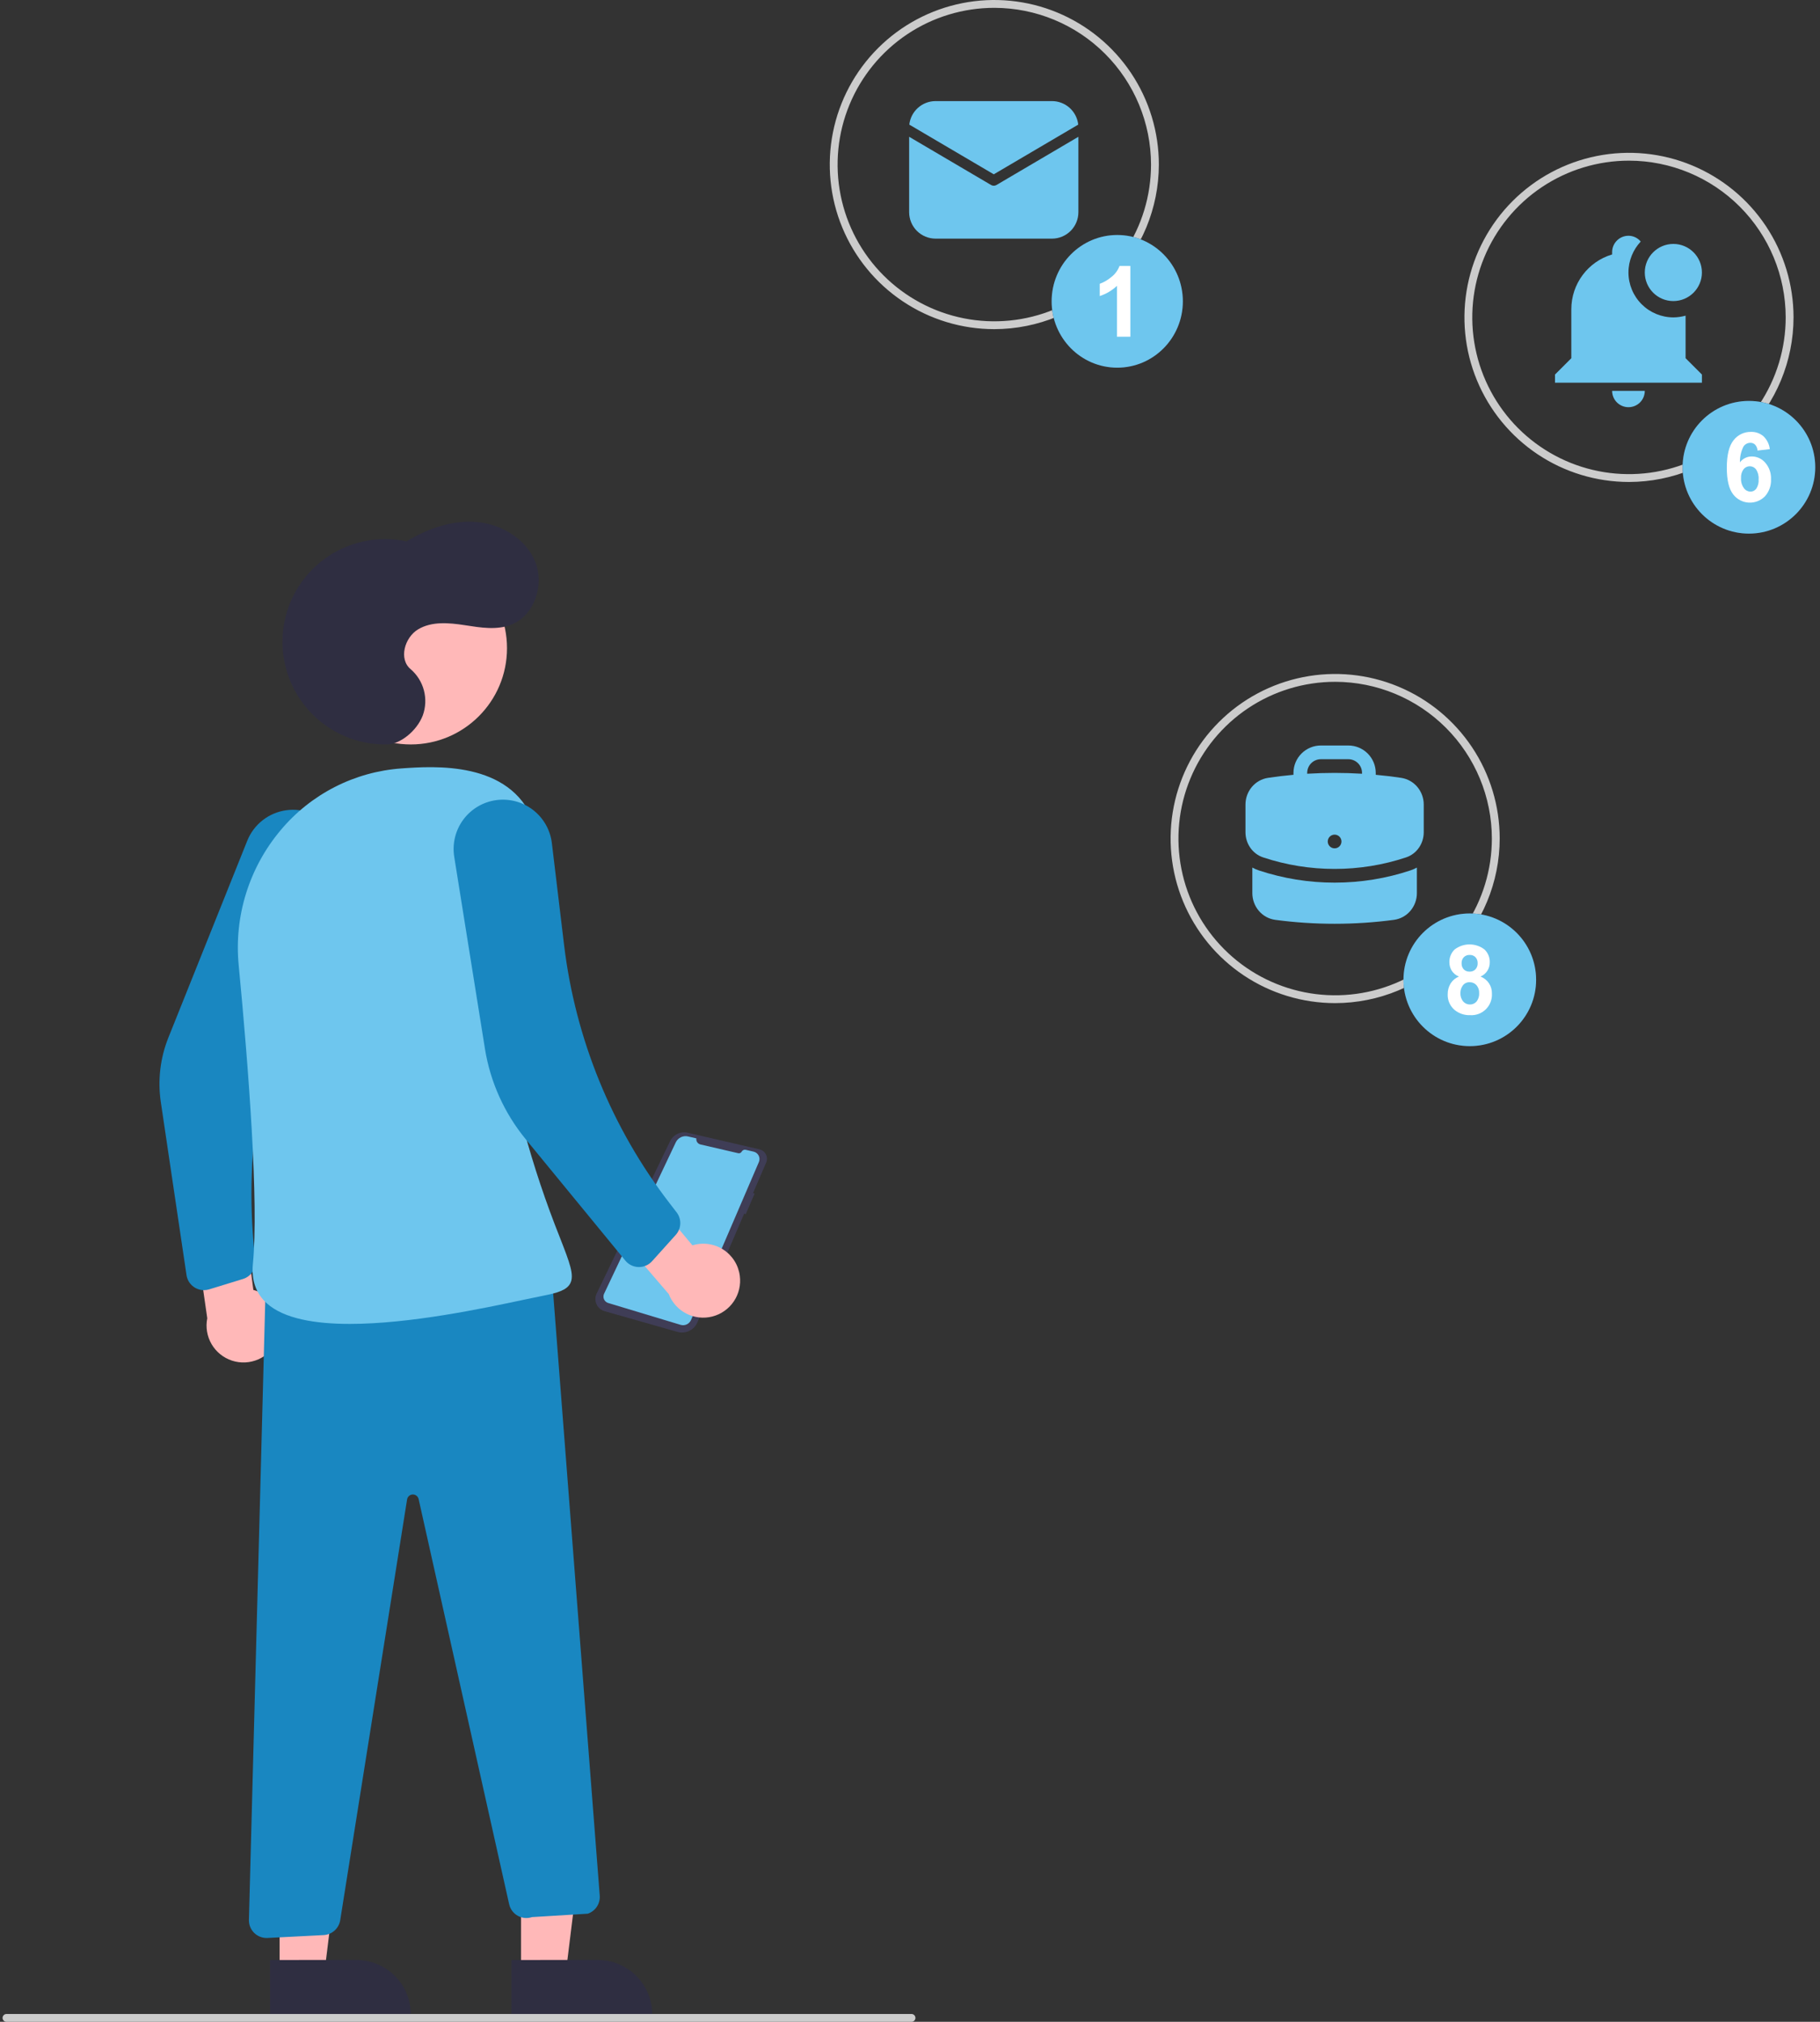
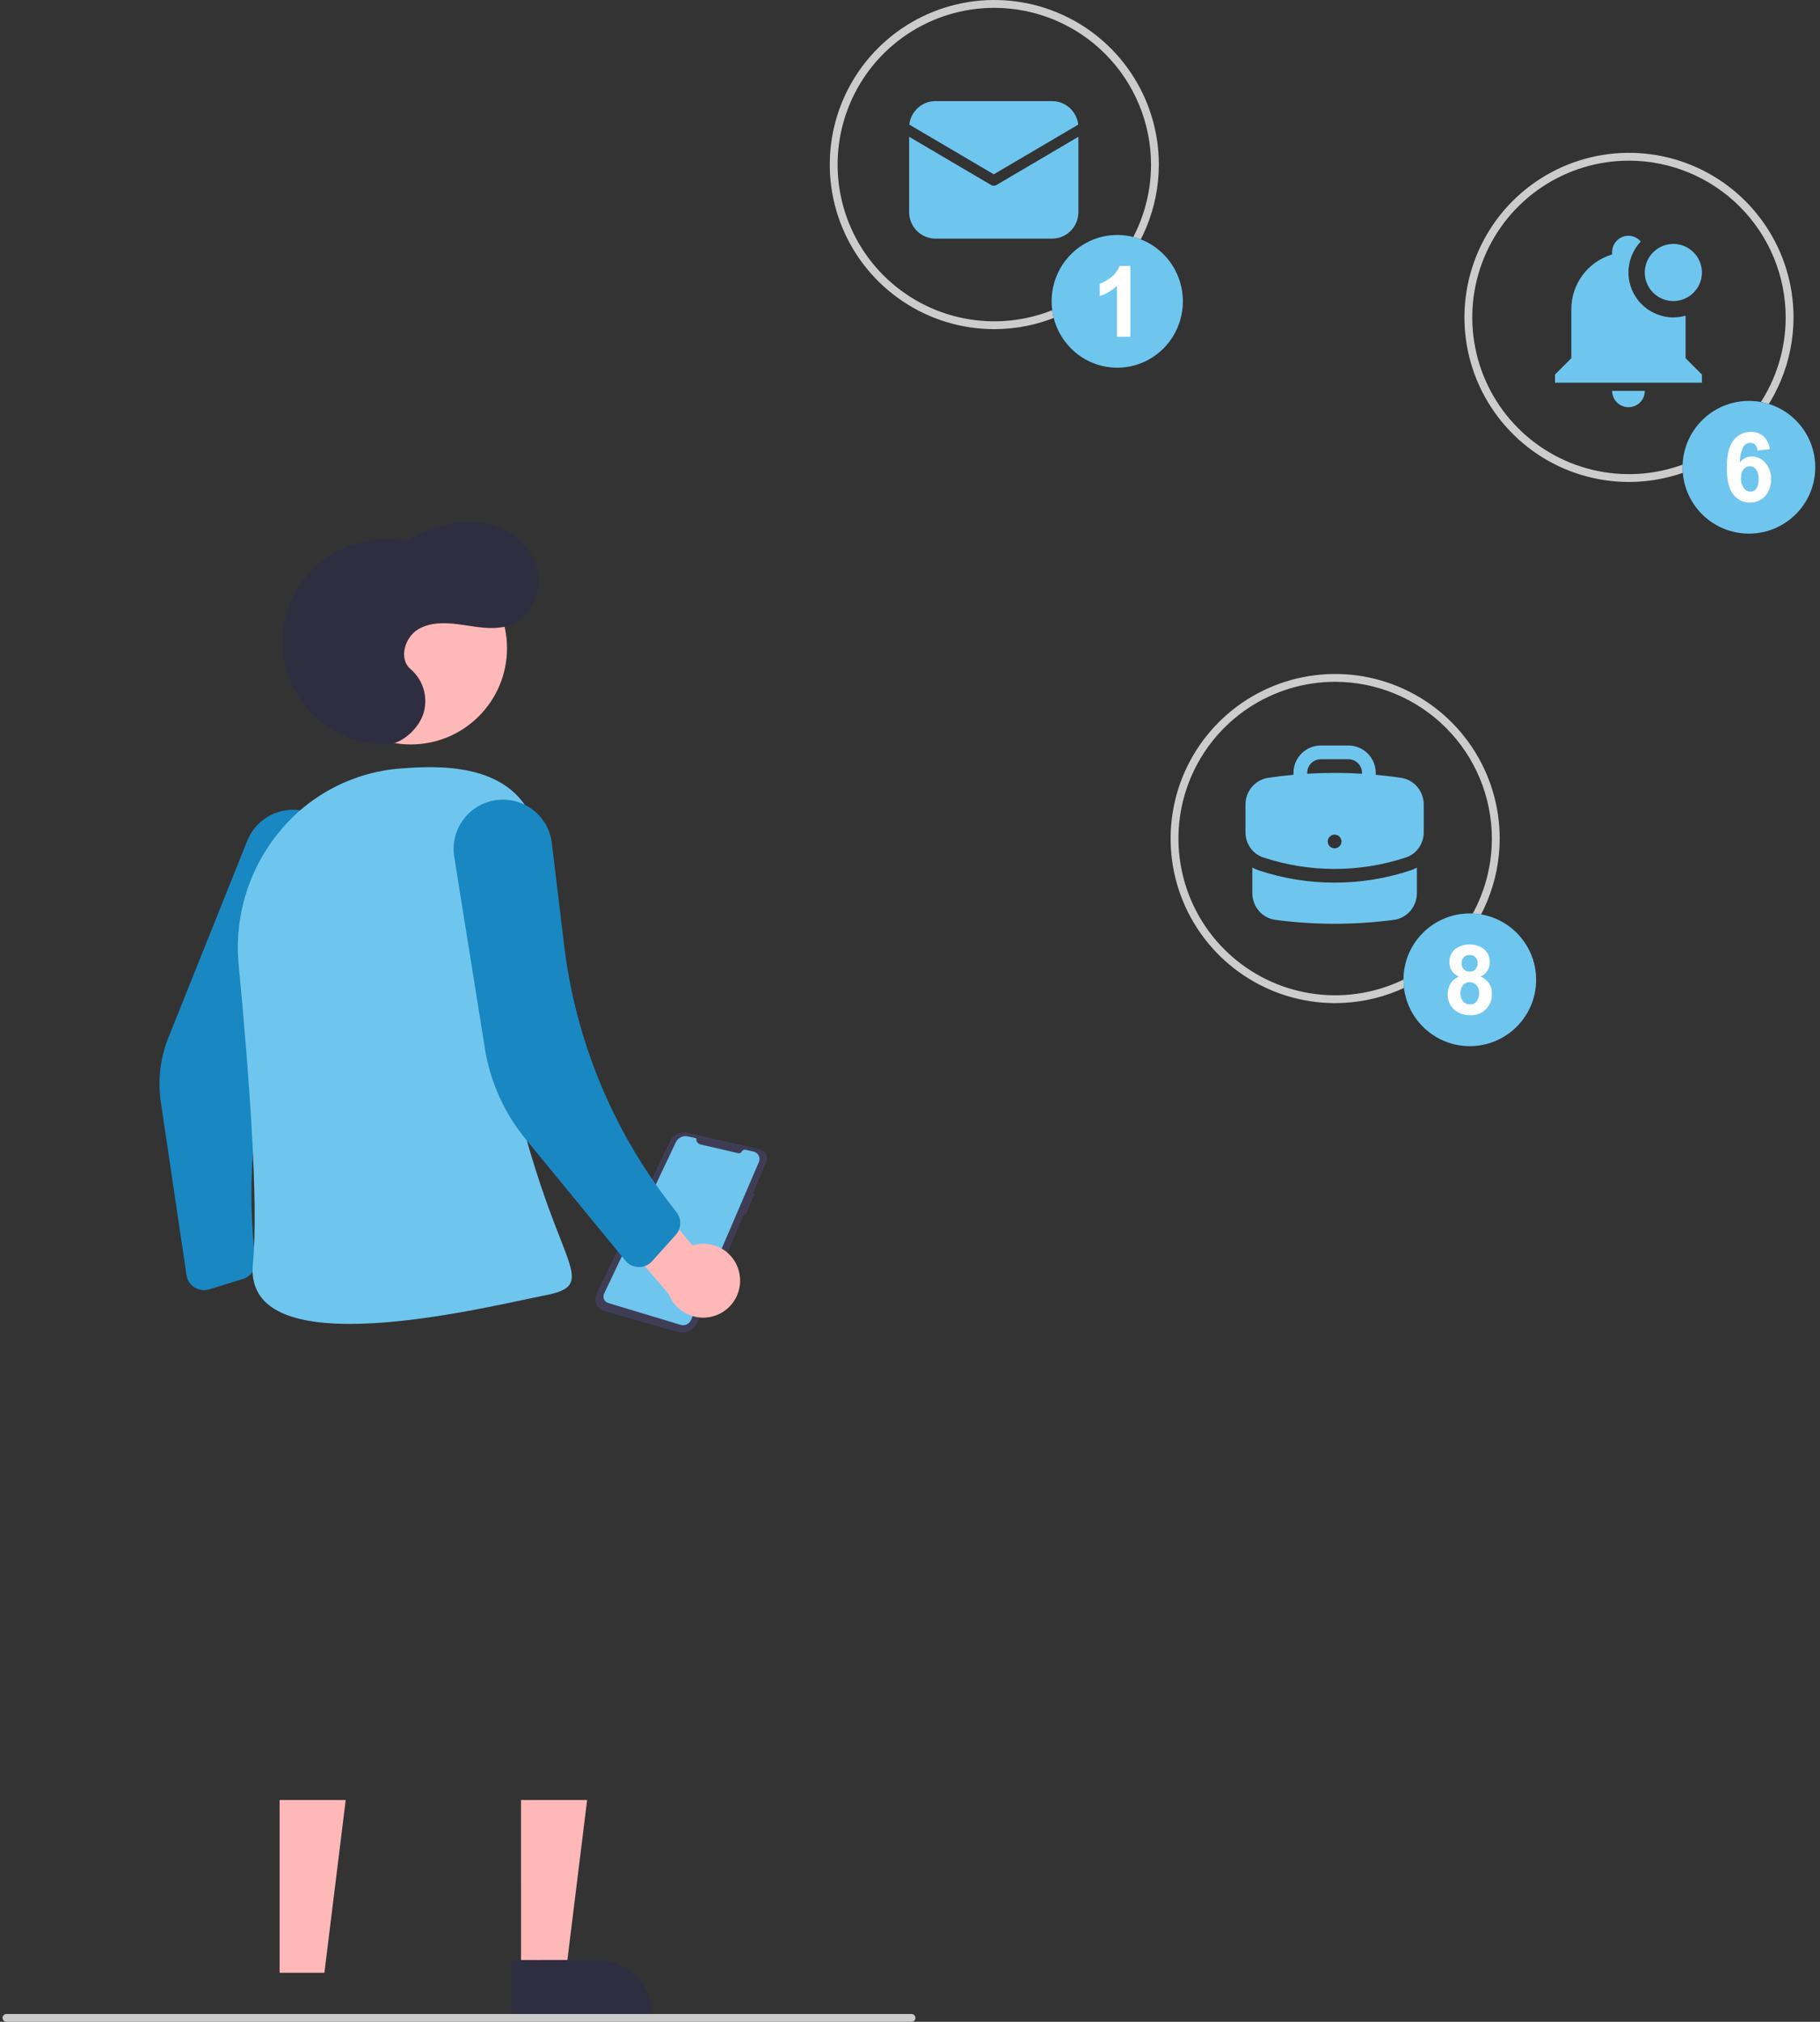
<svg xmlns="http://www.w3.org/2000/svg" width="271" height="301" viewBox="0 0 271 301" fill="none">
  <rect x="0" y="0" width="271" height="301" fill="#333333" stroke="none" />
  <g clip-path="url(#clip0_88_11539)">
    <path d="M113.334 171.192C113.507 171.266 113.664 171.374 113.795 171.509C113.927 171.644 114.03 171.804 114.1 171.979C114.17 172.154 114.204 172.341 114.202 172.529C114.199 172.718 114.159 172.904 114.085 173.077L112.137 177.601L112.358 177.714L111.029 180.785L110.817 180.667L103.838 196.877C103.599 197.432 103.167 197.881 102.621 198.14C102.076 198.399 101.454 198.451 100.873 198.286L90.023 195.203C89.758 195.128 89.514 194.996 89.306 194.817C89.098 194.637 88.932 194.414 88.82 194.164C88.707 193.913 88.651 193.641 88.654 193.367C88.658 193.092 88.722 192.822 88.841 192.574L99.778 169.894C100.008 169.418 100.393 169.034 100.87 168.805C101.347 168.577 101.887 168.517 102.402 168.637L113.079 171.109C113.167 171.129 113.252 171.157 113.334 171.192Z" fill="#3F3D56" />
    <path d="M104.304 170.384L109.917 171.684C110.018 171.708 110.124 171.697 110.219 171.654C110.313 171.611 110.391 171.539 110.44 171.447C110.495 171.343 110.583 171.261 110.69 171.212C110.797 171.164 110.917 171.152 111.031 171.178L112.213 171.452C112.375 171.49 112.526 171.562 112.656 171.664C112.787 171.766 112.893 171.896 112.968 172.043C113.043 172.191 113.084 172.354 113.089 172.519C113.095 172.685 113.063 172.849 112.998 173.001L102.898 196.509C102.772 196.801 102.544 197.037 102.256 197.171C101.969 197.305 101.641 197.328 101.337 197.236L90.563 193.986C90.426 193.944 90.299 193.873 90.191 193.778C90.083 193.683 89.998 193.566 89.939 193.435C89.881 193.304 89.852 193.162 89.854 193.018C89.855 192.875 89.888 192.733 89.95 192.603L100.625 170.069C100.782 169.737 101.048 169.468 101.379 169.308C101.71 169.148 102.085 169.106 102.443 169.189L103.689 169.478C103.659 169.679 103.705 169.884 103.819 170.052C103.933 170.22 104.106 170.338 104.304 170.384Z" fill="#6EC6EE" />
    <path d="M148.054 49.003C143.208 49.003 138.471 47.566 134.442 44.873C130.413 42.181 127.272 38.355 125.418 33.878C123.563 29.401 123.078 24.474 124.024 19.721C124.969 14.969 127.302 10.603 130.729 7.176C134.156 3.75 138.521 1.416 143.274 0.471C148.027 -0.475 152.953 0.011 157.43 1.865C161.907 3.72 165.734 6.86 168.426 10.889C171.118 14.918 172.555 19.655 172.555 24.501C172.548 30.997 169.964 37.225 165.371 41.818C160.778 46.411 154.55 48.995 148.054 49.003ZM148.054 1.167C143.439 1.167 138.927 2.535 135.09 5.099C131.253 7.663 128.262 11.308 126.496 15.572C124.73 19.835 124.267 24.527 125.168 29.054C126.068 33.58 128.291 37.738 131.554 41.001C134.817 44.265 138.975 46.487 143.502 47.388C148.028 48.288 152.72 47.826 156.984 46.06C161.248 44.294 164.892 41.303 167.456 37.465C170.02 33.628 171.389 29.116 171.389 24.501C171.382 18.315 168.921 12.384 164.546 8.009C160.172 3.634 154.241 1.174 148.054 1.167Z" fill="#CCCCCC" />
    <path d="M242.558 71.754C237.712 71.754 232.975 70.317 228.946 67.625C224.917 64.932 221.776 61.106 219.922 56.629C218.067 52.152 217.582 47.225 218.528 42.473C219.473 37.72 221.807 33.354 225.233 29.927C228.66 26.501 233.025 24.167 237.778 23.222C242.531 22.277 247.457 22.762 251.934 24.616C256.411 26.471 260.238 29.611 262.93 33.64C265.623 37.67 267.059 42.407 267.059 47.252C267.052 53.748 264.468 59.976 259.875 64.57C255.282 69.163 249.054 71.746 242.558 71.754ZM242.558 23.918C237.943 23.918 233.432 25.287 229.594 27.851C225.757 30.415 222.766 34.059 221 38.323C219.234 42.587 218.772 47.278 219.672 51.805C220.572 56.331 222.795 60.489 226.058 63.753C229.322 67.016 233.479 69.238 238.006 70.139C242.532 71.039 247.224 70.577 251.488 68.811C255.752 67.045 259.396 64.054 261.96 60.217C264.524 56.379 265.893 51.868 265.893 47.252C265.886 41.066 263.425 35.135 259.051 30.76C254.676 26.386 248.745 23.925 242.558 23.918Z" fill="#CCCCCC" />
    <path d="M198.806 149.341C193.96 149.341 189.223 147.904 185.194 145.212C181.164 142.52 178.024 138.693 176.169 134.216C174.315 129.739 173.83 124.813 174.775 120.06C175.721 115.307 178.054 110.942 181.481 107.515C184.907 104.088 189.273 101.755 194.026 100.81C198.779 99.864 203.705 100.349 208.182 102.204C212.659 104.058 216.486 107.199 219.178 111.228C221.87 115.257 223.307 119.994 223.307 124.84C223.3 131.336 220.716 137.564 216.123 142.157C211.529 146.75 205.302 149.334 198.806 149.341ZM198.806 101.505C194.191 101.505 189.679 102.874 185.842 105.438C182.004 108.002 179.014 111.646 177.247 115.91C175.481 120.174 175.019 124.866 175.92 129.392C176.82 133.919 179.042 138.077 182.306 141.34C185.569 144.604 189.727 146.826 194.253 147.726C198.78 148.627 203.472 148.165 207.736 146.398C211.999 144.632 215.644 141.641 218.208 137.804C220.772 133.967 222.14 129.455 222.14 124.84C222.133 118.653 219.673 112.722 215.298 108.348C210.924 103.973 204.992 101.512 198.806 101.505Z" fill="#CCCCCC" />
    <path d="M77.582 293.701L84.251 293.7L87.423 267.976L77.58 267.977L77.582 293.701Z" fill="#FFB8B8" />
    <path d="M97.115 299.892L76.155 299.893L76.154 291.795L89.016 291.794C90.08 291.794 91.133 292.003 92.115 292.41C93.098 292.817 93.991 293.414 94.743 294.165C95.495 294.917 96.091 295.81 96.499 296.793C96.906 297.775 97.115 298.828 97.115 299.892Z" fill="#2F2E41" />
    <path d="M41.635 293.701L48.305 293.7L51.476 267.976L41.633 267.977L41.635 293.701Z" fill="#FFB8B8" />
-     <path d="M61.168 299.892L40.208 299.893L40.207 291.795L53.069 291.794C55.217 291.794 57.277 292.647 58.795 294.165C60.314 295.684 61.168 297.744 61.168 299.892Z" fill="#2F2E41" />
    <path d="M61.166 110.83C69.079 110.83 75.494 104.415 75.494 96.502C75.494 88.589 69.079 82.174 61.166 82.174C53.253 82.174 46.838 88.589 46.838 96.502C46.838 104.415 53.253 110.83 61.166 110.83Z" fill="#FFB8B8" />
    <path d="M110.158 189.945C110.058 189.151 109.785 188.389 109.359 187.713C108.932 187.036 108.363 186.461 107.69 186.029C107.018 185.596 106.258 185.316 105.466 185.209C104.674 185.101 103.867 185.169 103.104 185.406L95.096 175.807L88.076 179.251L99.575 192.648C100.059 193.904 100.988 194.939 102.184 195.556C103.381 196.173 104.762 196.33 106.067 195.997C107.371 195.664 108.508 194.864 109.262 193.748C110.016 192.633 110.335 191.279 110.158 189.945Z" fill="#FFB8B8" />
-     <path d="M41.243 199.653C41.584 198.929 41.763 198.14 41.766 197.341C41.769 196.541 41.597 195.75 41.262 195.024C40.926 194.298 40.436 193.655 39.825 193.139C39.214 192.623 38.497 192.247 37.725 192.038L36.117 179.642L28.346 178.781L30.862 196.256C30.597 197.576 30.825 198.947 31.504 200.11C32.182 201.273 33.264 202.147 34.544 202.565C35.823 202.984 37.212 202.919 38.447 202.382C39.682 201.845 40.677 200.874 41.243 199.653Z" fill="#FFB8B8" />
    <path d="M30.368 192.073C29.739 192.072 29.13 191.846 28.654 191.435C28.177 191.024 27.864 190.455 27.772 189.833L23.946 164.072C23.466 160.83 23.854 157.518 25.073 154.474L36.817 125.166C37.297 123.967 38.085 122.917 39.101 122.12C40.117 121.323 41.326 120.808 42.604 120.628C43.883 120.447 45.187 120.607 46.384 121.091C47.581 121.575 48.629 122.367 49.423 123.386C50.242 124.436 50.761 125.69 50.921 127.013C51.081 128.335 50.878 129.677 50.333 130.893L44.796 143.276C38.587 157.169 36.245 172.48 38.015 187.594C38.087 188.204 37.942 188.82 37.607 189.334C37.271 189.849 36.766 190.229 36.179 190.409L31.139 191.957C30.889 192.034 30.629 192.073 30.368 192.073Z" fill="#1987C1" />
    <path d="M57.678 110.83C55.521 110.876 53.38 110.466 51.393 109.626C49.406 108.786 47.62 107.535 46.151 105.955C44.683 104.375 43.565 102.503 42.872 100.46C42.178 98.418 41.925 96.252 42.129 94.104C42.332 91.957 42.988 89.877 44.052 88.001C45.117 86.125 46.566 84.496 48.306 83.22C50.045 81.944 52.034 81.051 54.143 80.599C56.252 80.147 58.433 80.146 60.542 80.597C63.693 78.684 67.356 77.396 71.028 77.724C74.7 78.051 78.331 80.231 79.704 83.652C81.077 87.073 79.602 91.582 76.188 92.972C73.999 93.864 71.528 93.432 69.192 93.072C66.856 92.713 64.308 92.478 62.275 93.683C60.242 94.888 59.329 98.12 61.149 99.627C62.114 100.457 62.803 101.562 63.125 102.794C63.446 104.026 63.385 105.326 62.948 106.522C62.033 108.889 59.536 110.79 57.678 110.83Z" fill="#2F2E41" />
-     <path d="M39.693 288.518C39.342 288.518 38.995 288.448 38.672 288.312C38.349 288.176 38.056 287.976 37.811 287.725C37.567 287.474 37.375 287.176 37.247 286.85C37.119 286.523 37.058 286.174 37.067 285.824L39.616 189.093L39.894 189.086L82.028 188.168L89.303 282.227C89.343 282.8 89.195 283.369 88.881 283.85C88.567 284.33 88.105 284.695 87.564 284.889L87.484 284.905L79.215 285.41C78.866 285.528 78.496 285.571 78.13 285.537C77.763 285.502 77.408 285.391 77.088 285.21C76.767 285.03 76.488 284.784 76.268 284.488C76.049 284.193 75.894 283.854 75.814 283.495L62.334 223.177C62.289 222.979 62.177 222.802 62.016 222.677C61.855 222.552 61.656 222.487 61.452 222.494C61.249 222.5 61.054 222.577 60.901 222.712C60.748 222.846 60.647 223.03 60.615 223.231L50.657 285.878C50.56 286.471 50.264 287.014 49.816 287.416C49.369 287.817 48.798 288.054 48.198 288.087L39.825 288.515C39.781 288.517 39.737 288.518 39.693 288.518Z" fill="#1987C1" />
    <path d="M52.094 197.099C46.851 197.099 42.272 196.307 39.744 194.047C38.119 192.594 37.416 190.619 37.655 188.176C38.554 178.992 36.997 158.863 35.532 143.594C35.197 140.013 35.577 136.401 36.651 132.968C37.724 129.536 39.47 126.351 41.786 123.599C44.014 120.933 46.758 118.744 49.852 117.163C52.946 115.582 56.328 114.642 59.794 114.398C64.617 114.055 75.912 113.254 79.424 122.246C84.698 135.755 82.118 141.95 79.624 147.941C77.504 153.03 75.313 158.293 77.999 168.177C79.483 173.642 81.28 179.017 83.382 184.276C84.836 188.007 85.567 189.879 84.892 191.102C84.361 192.066 83.034 192.487 80.772 192.924C80.033 193.068 79.057 193.275 77.894 193.522C71.984 194.779 61.066 197.099 52.094 197.099Z" fill="#6EC6EE" />
    <path d="M95.141 188.633C95.121 188.633 95.101 188.633 95.081 188.632C94.703 188.624 94.331 188.534 93.991 188.368C93.651 188.203 93.351 187.965 93.112 187.673L78.259 169.575C75.088 165.708 73 161.069 72.208 156.131L67.635 127.552C67.481 126.588 67.521 125.603 67.752 124.654C67.983 123.706 68.401 122.813 68.981 122.028C69.561 121.243 70.292 120.582 71.131 120.083C71.97 119.584 72.9 119.257 73.867 119.122C74.834 118.987 75.818 119.045 76.761 119.295C77.705 119.545 78.589 119.98 79.363 120.576C80.136 121.171 80.783 121.915 81.266 122.763C81.748 123.612 82.056 124.548 82.173 125.517L83.991 140.676C85.672 154.679 91.102 167.967 99.709 179.139L100.748 180.488C101.123 180.974 101.316 181.577 101.292 182.19C101.269 182.804 101.031 183.39 100.619 183.847L97.092 187.764C96.846 188.038 96.545 188.256 96.209 188.406C95.873 188.556 95.509 188.633 95.141 188.633Z" fill="#1987C1" />
    <path d="M166.359 54.738C171.754 54.738 176.127 50.316 176.127 44.862C176.127 39.407 171.754 34.986 166.359 34.986C160.963 34.986 156.59 39.407 156.59 44.862C156.59 50.316 160.963 54.738 166.359 54.738Z" fill="#3F3D56" />
-     <path d="M168.311 50.129H166.322V42.55C165.588 43.242 164.71 43.762 163.752 44.074V42.25C164.368 42.023 164.94 41.693 165.444 41.273C166.014 40.846 166.449 40.263 166.697 39.595H168.311V50.129Z" fill="#3F3D56" />
    <path d="M166.359 54.738C171.754 54.738 176.127 50.316 176.127 44.862C176.127 39.407 171.754 34.986 166.359 34.986C160.963 34.986 156.59 39.407 156.59 44.862C156.59 50.316 160.963 54.738 166.359 54.738Z" fill="#6EC6EE" />
    <path d="M168.311 50.129H166.322V42.55C165.588 43.242 164.71 43.762 163.752 44.074V42.25C164.368 42.023 164.94 41.693 165.444 41.273C166.014 40.846 166.449 40.263 166.697 39.595H168.311V50.129Z" fill="white" />
    <path d="M260.417 79.441C265.871 79.441 270.293 75.019 270.293 69.564C270.293 64.11 265.871 59.688 260.417 59.688C254.963 59.688 250.541 64.11 250.541 69.564C250.541 75.019 254.963 79.441 260.417 79.441Z" fill="#3F3D56" />
    <path d="M259.242 71.179C259.208 71.709 259.358 72.234 259.665 72.667C259.775 72.824 259.919 72.953 260.087 73.044C260.256 73.135 260.443 73.186 260.634 73.192C260.803 73.194 260.97 73.156 261.122 73.081C261.274 73.006 261.406 72.897 261.508 72.762C261.777 72.345 261.901 71.85 261.858 71.355C261.9 70.835 261.767 70.316 261.481 69.881C261.372 69.737 261.233 69.621 261.072 69.539C260.912 69.458 260.735 69.415 260.555 69.413C260.375 69.411 260.197 69.45 260.035 69.528C259.872 69.605 259.73 69.718 259.618 69.859C259.341 70.241 259.208 70.708 259.242 71.179ZM263.526 66.865L261.696 67.077C261.682 66.755 261.558 66.448 261.346 66.205C261.249 66.111 261.135 66.037 261.009 65.989C260.883 65.94 260.748 65.918 260.613 65.923C260.411 65.926 260.213 65.979 260.036 66.077C259.86 66.175 259.71 66.316 259.601 66.486C259.236 67.212 259.057 68.018 259.079 68.83C259.283 68.557 259.548 68.336 259.853 68.184C260.158 68.032 260.494 67.954 260.835 67.956C261.222 67.955 261.604 68.039 261.954 68.202C262.304 68.365 262.615 68.603 262.862 68.9C263.442 69.575 263.744 70.446 263.706 71.335C263.752 72.265 263.433 73.176 262.819 73.875C262.506 74.198 262.128 74.451 261.71 74.615C261.291 74.779 260.842 74.852 260.393 74.827C259.944 74.803 259.506 74.682 259.107 74.474C258.709 74.265 258.361 73.973 258.085 73.618C257.444 72.809 257.123 71.483 257.123 69.639C257.123 67.748 257.457 66.385 258.125 65.55C258.429 65.15 258.824 64.829 259.276 64.611C259.728 64.393 260.226 64.286 260.728 64.297C261.409 64.273 262.073 64.508 262.587 64.955C263.113 65.463 263.445 66.139 263.526 66.865Z" fill="#3F3D56" />
    <path d="M260.417 79.441C265.871 79.441 270.293 75.019 270.293 69.564C270.293 64.11 265.871 59.688 260.417 59.688C254.963 59.688 250.541 64.11 250.541 69.564C250.541 75.019 254.963 79.441 260.417 79.441Z" fill="#6EC6EE" />
    <path d="M259.242 71.179C259.208 71.709 259.358 72.234 259.665 72.667C259.775 72.824 259.919 72.953 260.087 73.044C260.256 73.135 260.443 73.186 260.634 73.192C260.803 73.194 260.97 73.156 261.122 73.081C261.274 73.006 261.406 72.897 261.508 72.762C261.777 72.345 261.901 71.85 261.858 71.355C261.9 70.835 261.767 70.316 261.481 69.881C261.372 69.737 261.233 69.621 261.072 69.539C260.912 69.458 260.735 69.415 260.555 69.413C260.375 69.411 260.197 69.45 260.035 69.528C259.872 69.605 259.73 69.718 259.618 69.859C259.341 70.241 259.208 70.708 259.242 71.179ZM263.526 66.865L261.696 67.077C261.682 66.755 261.558 66.448 261.346 66.205C261.249 66.111 261.135 66.037 261.009 65.989C260.883 65.94 260.748 65.918 260.613 65.923C260.411 65.926 260.213 65.979 260.036 66.077C259.86 66.175 259.71 66.316 259.601 66.486C259.236 67.212 259.057 68.018 259.079 68.83C259.283 68.557 259.548 68.336 259.853 68.184C260.158 68.032 260.494 67.954 260.835 67.956C261.222 67.955 261.604 68.039 261.954 68.202C262.304 68.365 262.615 68.603 262.862 68.9C263.442 69.575 263.744 70.446 263.706 71.335C263.752 72.265 263.433 73.176 262.819 73.875C262.506 74.198 262.128 74.451 261.71 74.615C261.291 74.779 260.842 74.852 260.393 74.827C259.944 74.803 259.506 74.682 259.107 74.474C258.709 74.265 258.361 73.973 258.085 73.618C257.444 72.809 257.123 71.483 257.123 69.639C257.123 67.748 257.457 66.385 258.125 65.55C258.429 65.15 258.824 64.829 259.276 64.611C259.728 64.393 260.226 64.286 260.728 64.297C261.409 64.273 262.073 64.508 262.587 64.955C263.113 65.463 263.445 66.139 263.526 66.865Z" fill="white" />
    <path d="M218.855 155.743C224.309 155.743 228.73 151.321 228.73 145.867C228.73 140.412 224.309 135.991 218.855 135.991C213.4 135.991 208.979 140.412 208.979 145.867C208.979 151.321 213.4 155.743 218.855 155.743Z" fill="#3F3D56" />
    <path d="M217.633 143.398C217.623 143.566 217.646 143.734 217.702 143.892C217.758 144.05 217.844 144.195 217.957 144.319C218.071 144.431 218.206 144.518 218.354 144.575C218.503 144.632 218.662 144.657 218.821 144.65C218.982 144.657 219.142 144.632 219.293 144.574C219.443 144.517 219.58 144.429 219.695 144.316C219.808 144.191 219.896 144.045 219.952 143.887C220.009 143.728 220.033 143.559 220.023 143.391C220.03 143.229 220.006 143.066 219.95 142.914C219.895 142.761 219.809 142.621 219.699 142.501C219.587 142.389 219.453 142.302 219.305 142.244C219.158 142.187 219 142.161 218.842 142.168C218.679 142.16 218.517 142.186 218.366 142.244C218.214 142.302 218.076 142.391 217.961 142.505C217.849 142.625 217.763 142.765 217.707 142.919C217.65 143.072 217.625 143.235 217.633 143.398ZM217.455 147.815C217.428 148.275 217.573 148.729 217.862 149.087C217.987 149.234 218.142 149.351 218.318 149.43C218.493 149.509 218.684 149.548 218.876 149.545C219.062 149.549 219.247 149.511 219.417 149.435C219.587 149.359 219.738 149.246 219.859 149.105C220.141 148.744 220.279 148.292 220.248 147.836C220.269 147.412 220.128 146.996 219.853 146.673C219.728 146.53 219.573 146.417 219.4 146.341C219.226 146.264 219.038 146.227 218.848 146.232C218.646 146.219 218.443 146.258 218.259 146.345C218.075 146.433 217.917 146.566 217.8 146.732C217.575 147.048 217.455 147.427 217.455 147.815ZM217.237 145.388C216.791 145.215 216.411 144.903 216.154 144.499C215.93 144.124 215.813 143.695 215.817 143.258C215.806 142.903 215.87 142.55 216.005 142.222C216.139 141.893 216.341 141.597 216.598 141.352C217.235 140.864 218.015 140.6 218.818 140.6C219.62 140.6 220.401 140.864 221.038 141.352C221.296 141.596 221.5 141.892 221.636 142.221C221.772 142.549 221.837 142.903 221.826 143.258C221.836 143.711 221.71 144.155 221.464 144.535C221.218 144.915 220.863 145.212 220.446 145.388C220.959 145.579 221.399 145.926 221.704 146.38C222.009 146.834 222.164 147.373 222.147 147.92C222.171 148.35 222.104 148.78 221.949 149.183C221.794 149.585 221.556 149.95 221.25 150.254C220.945 150.557 220.578 150.793 220.175 150.944C219.771 151.096 219.34 151.161 218.91 151.134C218.089 151.163 217.283 150.902 216.636 150.396C216.283 150.108 216.002 149.742 215.816 149.327C215.63 148.912 215.543 148.459 215.563 148.004C215.558 147.465 215.698 146.935 215.966 146.469C216.261 145.979 216.707 145.6 217.237 145.388Z" fill="#3F3D56" />
    <path d="M218.855 155.743C224.309 155.743 228.73 151.321 228.73 145.867C228.73 140.412 224.309 135.991 218.855 135.991C213.4 135.991 208.979 140.412 208.979 145.867C208.979 151.321 213.4 155.743 218.855 155.743Z" fill="#6EC6EE" />
    <path d="M217.633 143.398C217.623 143.566 217.646 143.734 217.702 143.892C217.758 144.05 217.844 144.195 217.957 144.319C218.071 144.431 218.206 144.518 218.354 144.575C218.503 144.632 218.662 144.657 218.821 144.65C218.982 144.657 219.142 144.632 219.293 144.574C219.443 144.517 219.58 144.429 219.695 144.316C219.808 144.191 219.896 144.045 219.952 143.887C220.009 143.728 220.033 143.559 220.023 143.391C220.03 143.229 220.006 143.066 219.95 142.914C219.895 142.761 219.809 142.621 219.699 142.501C219.587 142.389 219.453 142.302 219.305 142.244C219.158 142.187 219 142.161 218.842 142.168C218.679 142.16 218.517 142.186 218.366 142.244C218.214 142.302 218.076 142.391 217.961 142.505C217.849 142.625 217.763 142.765 217.707 142.919C217.65 143.072 217.625 143.235 217.633 143.398ZM217.455 147.815C217.428 148.275 217.573 148.729 217.862 149.087C217.987 149.234 218.142 149.351 218.318 149.43C218.493 149.509 218.684 149.548 218.876 149.545C219.062 149.549 219.247 149.511 219.417 149.435C219.587 149.359 219.738 149.246 219.859 149.105C220.141 148.744 220.279 148.292 220.248 147.836C220.269 147.412 220.128 146.996 219.853 146.673C219.728 146.53 219.573 146.417 219.4 146.341C219.226 146.264 219.038 146.227 218.848 146.232C218.646 146.219 218.443 146.258 218.259 146.345C218.075 146.433 217.917 146.566 217.8 146.732C217.575 147.048 217.455 147.427 217.455 147.815ZM217.237 145.388C216.791 145.215 216.411 144.903 216.154 144.499C215.93 144.124 215.813 143.695 215.817 143.258C215.806 142.903 215.87 142.55 216.005 142.222C216.139 141.893 216.341 141.597 216.598 141.352C217.235 140.864 218.015 140.6 218.818 140.6C219.62 140.6 220.401 140.864 221.038 141.352C221.296 141.596 221.5 141.892 221.636 142.221C221.772 142.549 221.837 142.903 221.826 143.258C221.836 143.711 221.71 144.155 221.464 144.535C221.218 144.915 220.863 145.212 220.446 145.388C220.959 145.579 221.399 145.926 221.704 146.38C222.009 146.834 222.164 147.373 222.147 147.92C222.171 148.35 222.104 148.78 221.949 149.183C221.794 149.585 221.556 149.95 221.25 150.254C220.945 150.557 220.578 150.793 220.175 150.944C219.771 151.096 219.34 151.161 218.91 151.134C218.089 151.163 217.283 150.902 216.636 150.396C216.283 150.108 216.002 149.742 215.816 149.327C215.63 148.912 215.543 148.459 215.563 148.004C215.558 147.465 215.698 146.935 215.966 146.469C216.261 145.979 216.707 145.6 217.237 145.388Z" fill="white" />
    <path d="M135.723 301H0.966C0.811 301 0.663 300.939 0.554 300.829C0.444 300.72 0.383 300.571 0.383 300.417C0.383 300.262 0.444 300.114 0.554 300.004C0.663 299.895 0.811 299.833 0.966 299.833H135.723C135.878 299.833 136.026 299.895 136.136 300.004C136.245 300.114 136.307 300.262 136.307 300.417C136.307 300.571 136.245 300.72 136.136 300.829C136.026 300.939 135.878 301 135.723 301Z" fill="#CCCCCC" />
    <path d="M160.574 20.364V31.589C160.574 32.634 160.16 33.635 159.421 34.374C158.683 35.112 157.681 35.527 156.637 35.527H139.311C138.266 35.527 137.265 35.112 136.526 34.374C135.788 33.635 135.373 32.634 135.373 31.589V20.364L147.574 27.543C147.695 27.614 147.833 27.652 147.974 27.652C148.114 27.652 148.253 27.614 148.374 27.543L160.574 20.364ZM156.637 15.051C157.606 15.051 158.541 15.408 159.263 16.054C159.985 16.7 160.443 17.589 160.551 18.552L147.974 25.951L135.397 18.552C135.504 17.589 135.963 16.7 136.685 16.054C137.407 15.408 138.342 15.051 139.311 15.051H156.637Z" fill="#6EC6EE" />
    <path fill-rule="evenodd" clip-rule="evenodd" d="M192.599 115.069C192.599 113.986 193.03 112.947 193.795 112.181C194.561 111.415 195.6 110.985 196.683 110.985H200.766C201.849 110.985 202.888 111.415 203.654 112.181C204.42 112.947 204.85 113.986 204.85 115.069V115.348C206.12 115.463 207.378 115.616 208.626 115.802C210.605 116.099 211.996 117.821 211.996 119.773V123.901C211.996 125.55 210.997 127.103 209.361 127.647C205.931 128.786 202.339 129.365 198.725 129.361C195.11 129.365 191.519 128.786 188.088 127.647C186.452 127.103 185.453 125.55 185.453 123.901V119.773C185.453 117.821 186.844 116.098 188.823 115.802C190.077 115.615 191.337 115.463 192.599 115.348V115.069ZM202.808 115.069V115.191C200.088 115.026 197.361 115.026 194.641 115.191V115.069C194.641 114.527 194.856 114.008 195.239 113.625C195.622 113.242 196.141 113.027 196.683 113.027H200.766C201.308 113.027 201.827 113.242 202.21 113.625C202.593 114.008 202.808 114.527 202.808 115.069ZM198.725 126.298C198.995 126.298 199.255 126.191 199.447 125.999C199.638 125.808 199.746 125.548 199.746 125.278C199.746 125.007 199.638 124.747 199.447 124.556C199.255 124.364 198.995 124.257 198.725 124.257C198.454 124.257 198.194 124.364 198.003 124.556C197.811 124.747 197.704 125.007 197.704 125.278C197.704 125.548 197.811 125.808 198.003 125.999C198.194 126.191 198.454 126.298 198.725 126.298Z" fill="#6EC6EE" />
    <path d="M186.475 132.968V129.162C186.785 129.332 187.11 129.473 187.445 129.584C191.083 130.792 194.892 131.406 198.725 131.403C202.662 131.403 206.457 130.766 210.005 129.586C210.348 129.471 210.672 129.328 210.976 129.162V132.968C210.976 134.945 209.551 136.682 207.542 136.947C204.656 137.331 201.713 137.528 198.725 137.528C195.777 137.529 192.832 137.335 189.909 136.947C187.9 136.682 186.475 134.945 186.475 132.968Z" fill="#6EC6EE" />
    <path d="M253.417 40.568C253.417 42.914 251.509 44.822 249.163 44.822C246.818 44.822 244.91 42.914 244.91 40.568C244.91 38.223 246.818 36.315 249.163 36.315C251.509 36.315 253.417 38.223 253.417 40.568ZM250.986 46.997C250.379 47.155 249.771 47.253 249.163 47.253C247.391 47.249 245.693 46.544 244.44 45.291C243.187 44.038 242.482 42.34 242.479 40.568C242.479 38.782 243.184 37.165 244.302 35.962C244.081 35.692 243.803 35.474 243.488 35.325C243.172 35.175 242.828 35.098 242.479 35.099C241.142 35.099 240.048 36.193 240.048 37.53V37.882C236.439 38.952 233.971 42.27 233.971 46.037V53.329L231.541 55.76V56.975H253.417V55.76L250.986 53.329V46.997ZM242.479 60.621C243.828 60.621 244.91 59.54 244.91 58.191H240.048C240.048 58.835 240.304 59.454 240.76 59.909C241.216 60.365 241.834 60.621 242.479 60.621Z" fill="#6EC6EE" />
  </g>
  <defs>
    <clipPath id="clip0_88_11539">
      <rect width="269.91" height="301" fill="white" transform="translate(0.383)" />
    </clipPath>
  </defs>
</svg>